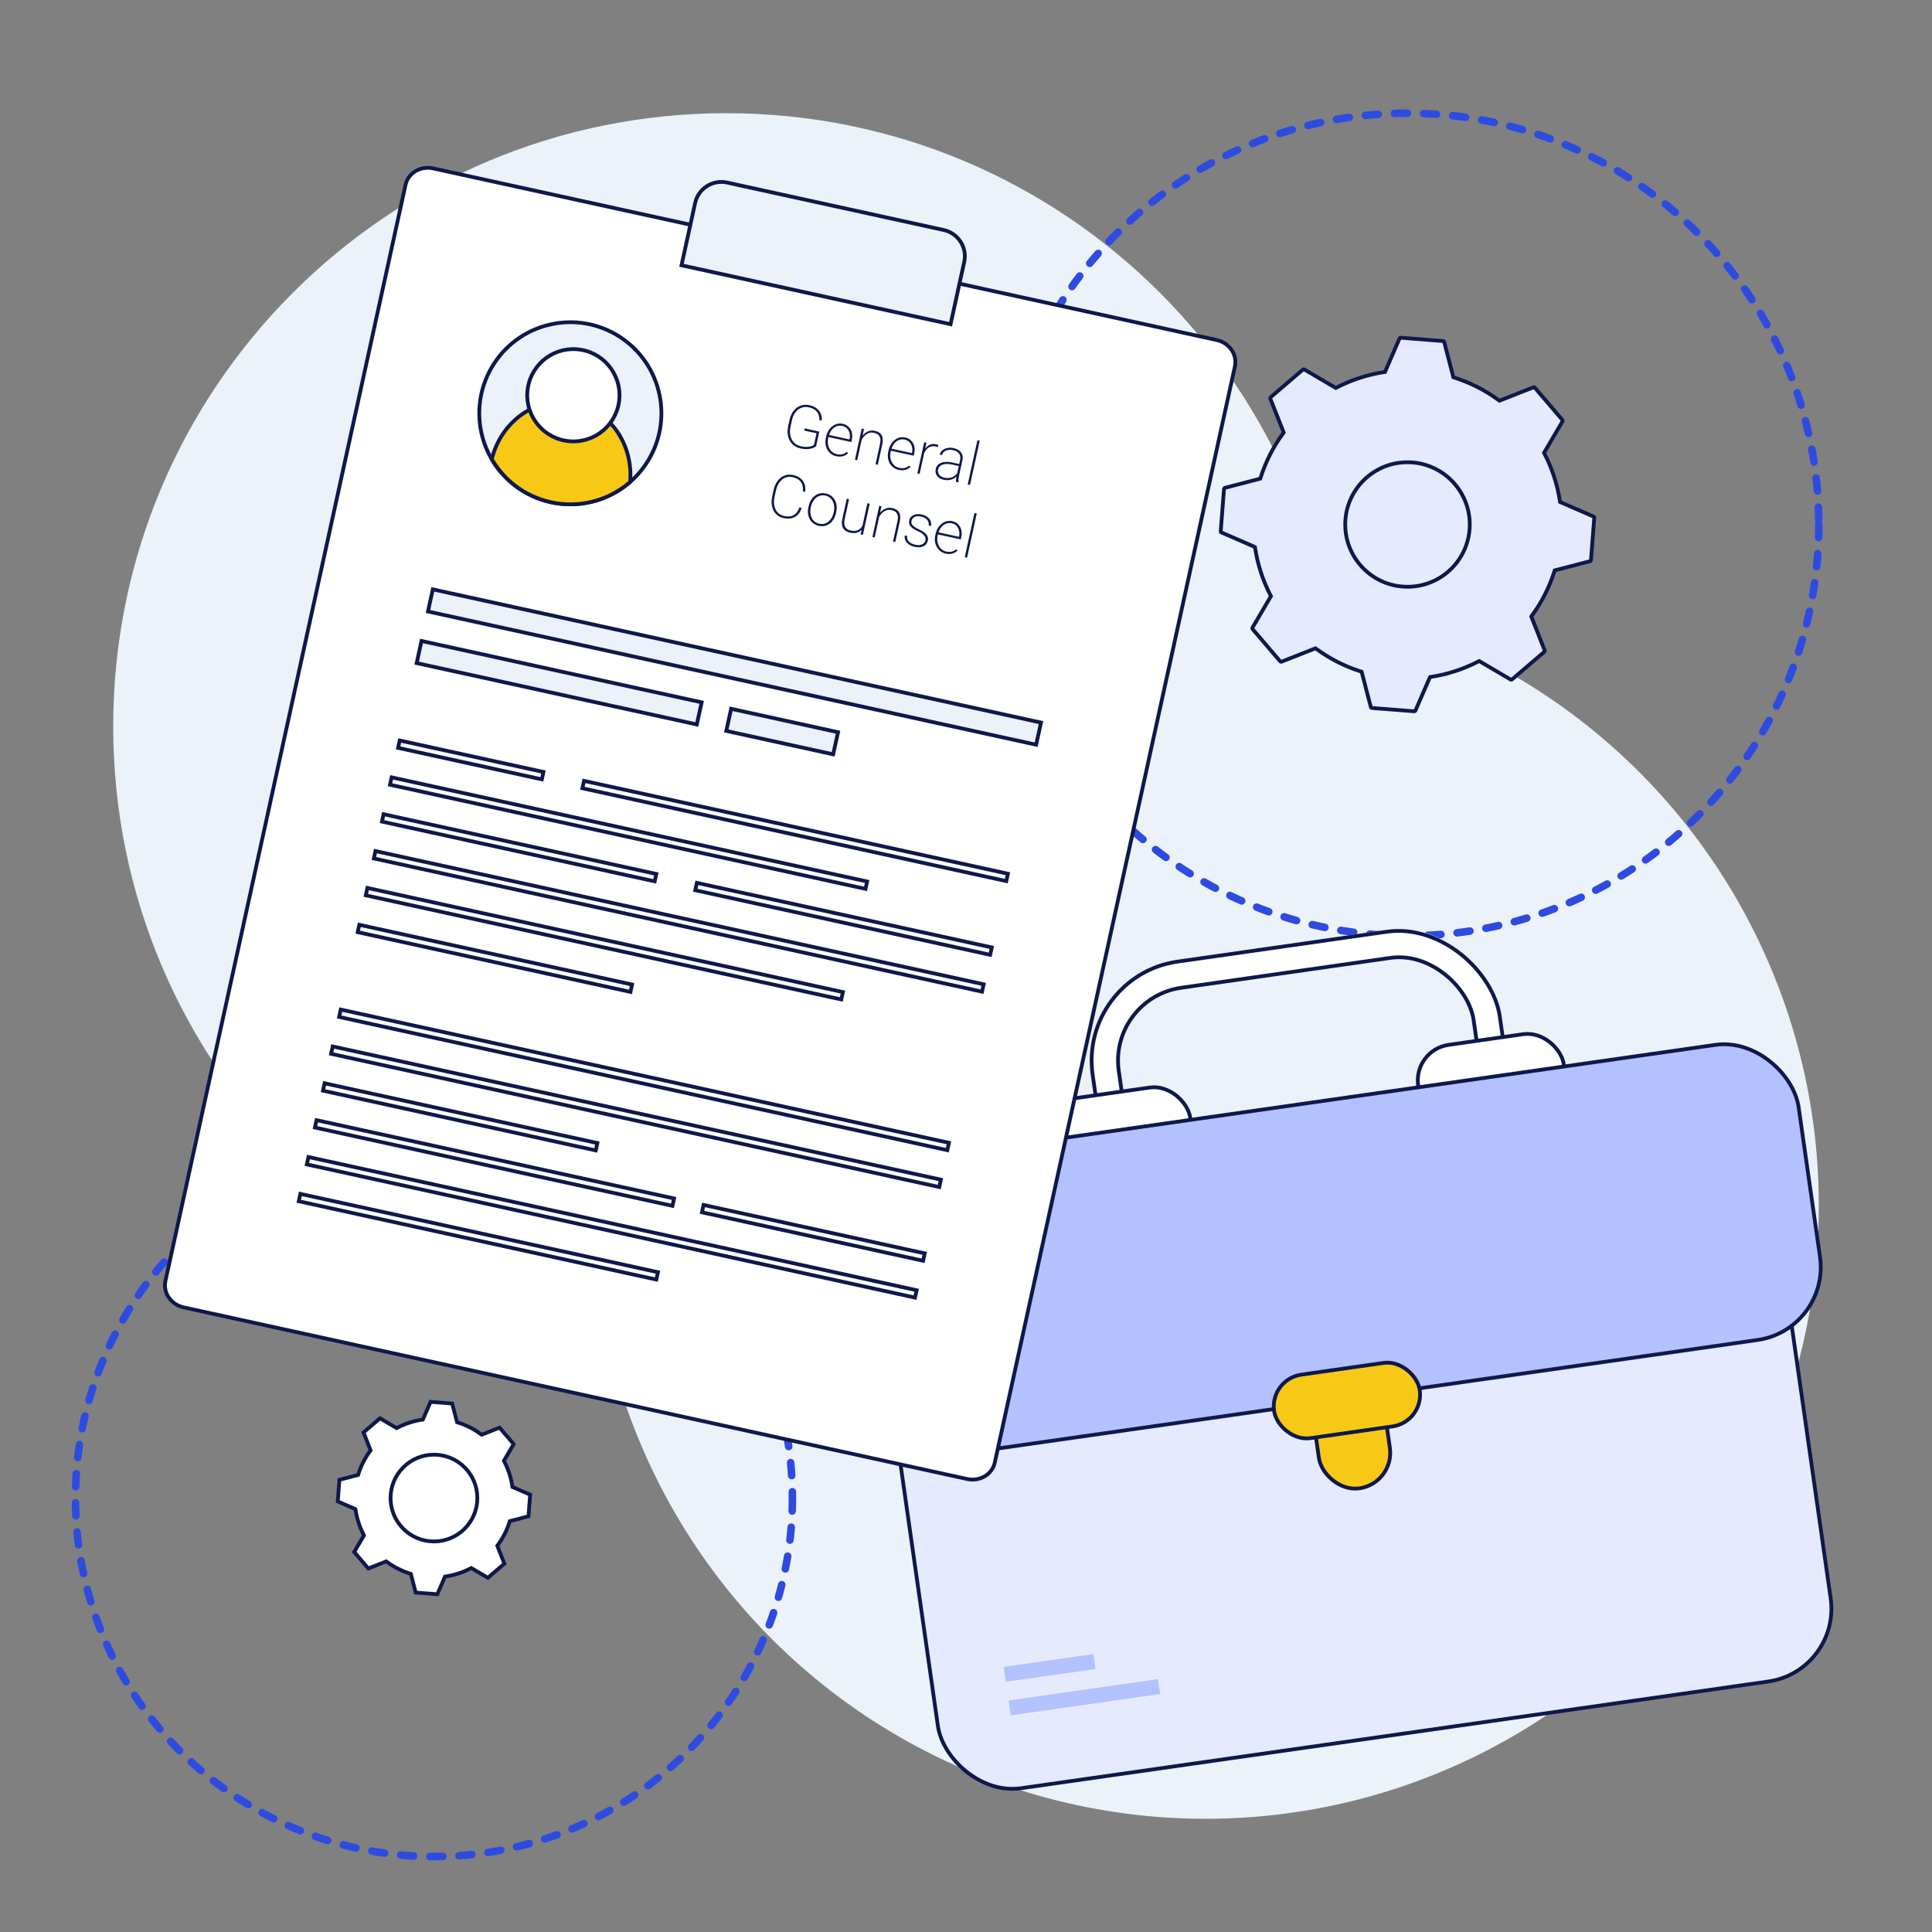
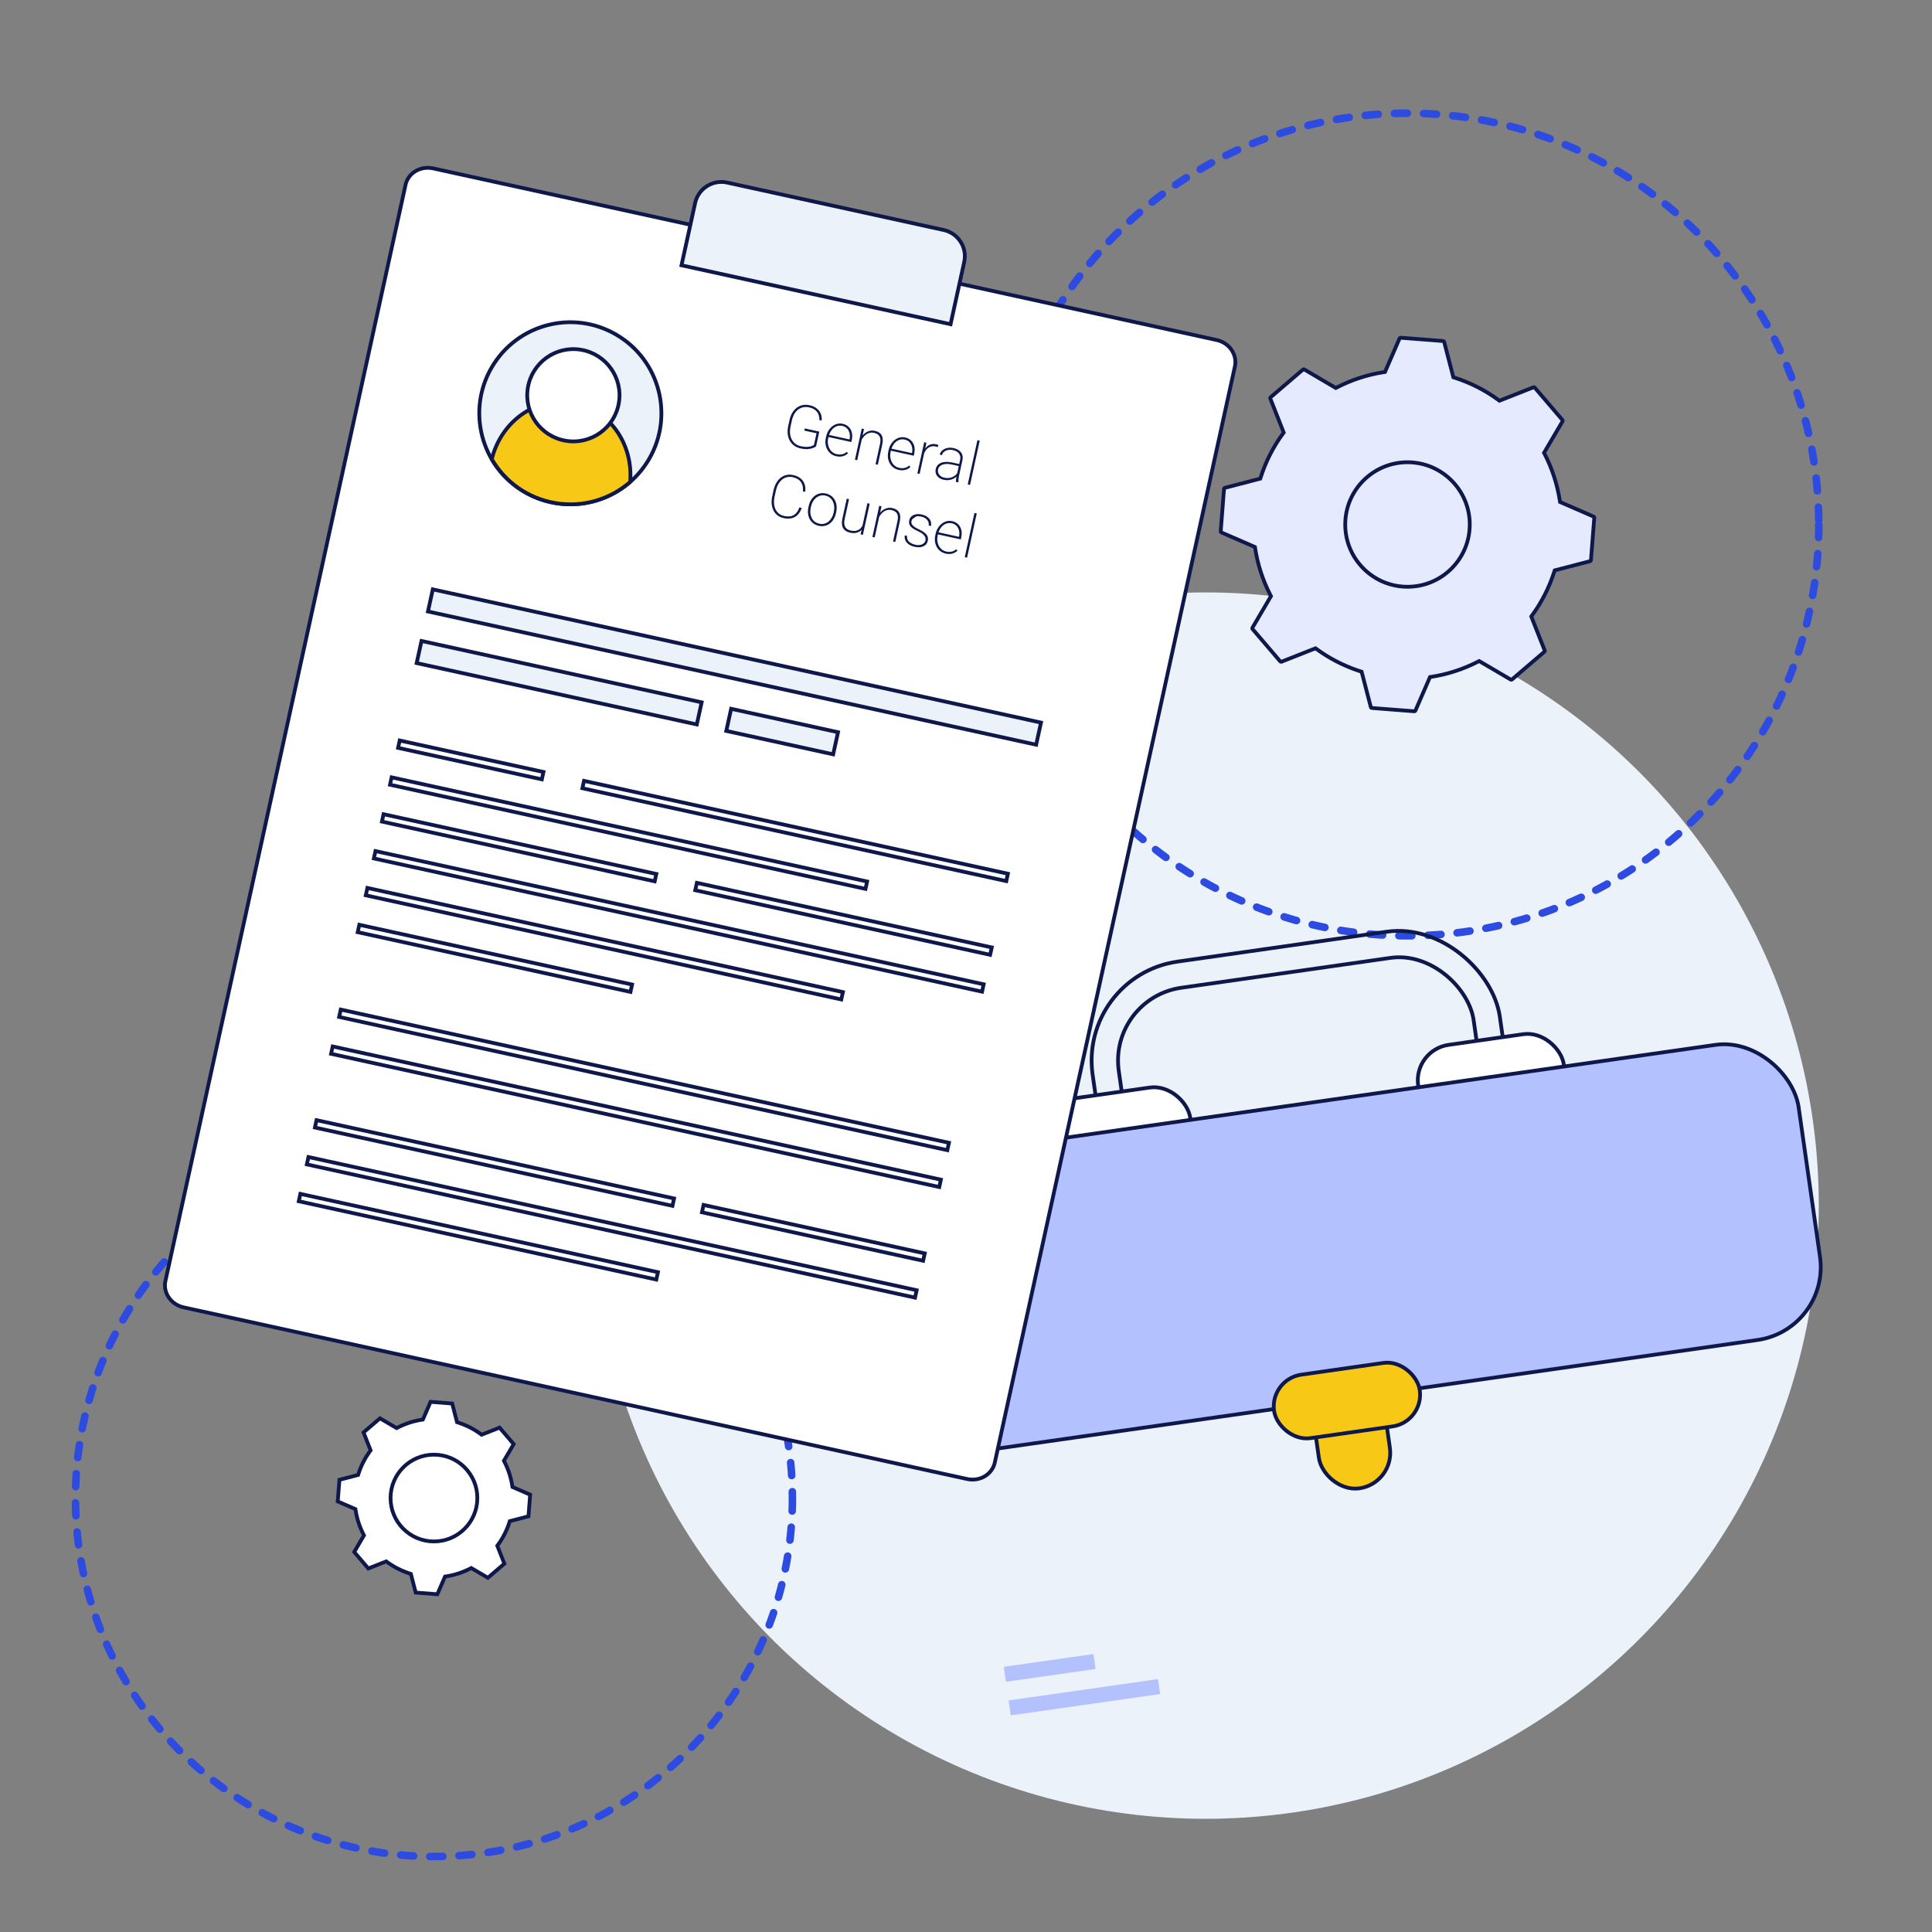
<svg xmlns="http://www.w3.org/2000/svg" width="512" height="512" viewBox="0 0 512 512" fill="none">
  <rect x="0" y="0" width="512" height="512" fill="#808080" stroke="none" />
-   <path d="M355 192.5C355 282.246 282.246 355 192.5 355C102.754 355 30 282.246 30 192.5C30 102.754 102.754 30 192.5 30C282.246 30 355 102.754 355 192.5Z" fill="#ECF2F9" />
  <circle cx="319.5" cy="319.5" r="162.5" fill="#ECF2F9" />
  <path d="M119.836 371.951L121.054 376.635L121.123 376.902L121.386 376.985C123.52 377.663 125.559 378.687 127.417 380.05L127.64 380.213L127.896 380.112L132.395 378.337L136.131 382.706L133.682 386.878L133.542 387.116L133.669 387.361C134.728 389.406 135.423 391.581 135.762 393.793L135.804 394.066L136.057 394.176L140.494 396.104L140.482 396.266L140.483 396.267L140.049 401.836L135.366 403.054L135.1 403.123L135.016 403.387C134.338 405.52 133.314 407.56 131.951 409.418L131.788 409.641L131.889 409.897L133.662 414.395L129.294 418.131L125.123 415.682L124.885 415.542L124.641 415.669C122.596 416.727 120.42 417.421 118.207 417.762L117.935 417.804L117.824 418.057L115.896 422.494L110.164 422.048L108.948 417.365L108.878 417.099L108.615 417.015L108.217 416.884C106.228 416.208 104.326 415.228 102.584 413.95L102.361 413.787L102.104 413.888L97.606 415.661L93.868 411.293L96.318 407.122L96.458 406.885L96.331 406.64C95.273 404.595 94.577 402.419 94.238 400.207L94.196 399.934L93.943 399.824L89.505 397.896L89.951 392.164L94.635 390.947L94.902 390.878L94.985 390.615C95.663 388.481 96.687 386.441 98.05 384.583L98.214 384.361L98.112 384.104L96.338 379.605L100.706 375.868L104.878 378.318L105.116 378.458L105.361 378.331C107.408 377.273 109.582 376.577 111.794 376.238L112.066 376.196L112.177 375.943L114.104 371.505L119.836 371.951Z" fill="white" stroke="#0E184A" />
  <circle cx="115" cy="397" r="11.5" stroke="#0E184A" />
  <path d="M371.181 89.501L382.468 90.379C382.584 90.388 382.682 90.47 382.712 90.584L385.086 99.719L385.155 99.985L385.419 100.069C389.568 101.389 393.537 103.379 397.149 106.03L397.372 106.193L397.629 106.092L406.402 102.632C406.483 102.6 406.575 102.61 406.647 102.654L406.714 102.711L414.071 111.313L414.072 111.314C414.148 111.403 414.159 111.53 414.1 111.632L409.323 119.766L409.183 120.003L409.31 120.248C411.37 124.228 412.721 128.458 413.382 132.762L413.424 133.034L413.677 133.145L422.334 136.905C422.415 136.941 422.472 137.011 422.492 137.094L422.499 137.18L421.62 148.467C421.611 148.584 421.528 148.682 421.414 148.712L412.28 151.086L412.014 151.155L411.93 151.418C410.609 155.567 408.62 159.536 405.969 163.149L405.806 163.372L405.906 163.629L409.365 172.4V172.401C409.398 172.484 409.388 172.575 409.344 172.647L409.288 172.713L400.685 180.073C400.596 180.149 400.469 180.16 400.367 180.101L392.233 175.322L391.996 175.183L391.751 175.31C387.771 177.37 383.541 178.721 379.237 179.382L378.965 179.424L378.854 179.677L375.094 188.334C375.047 188.442 374.936 188.508 374.819 188.499L363.532 187.62C363.415 187.611 363.317 187.528 363.287 187.414L360.914 178.28L360.845 178.013L360.581 177.93L359.806 177.674C355.938 176.358 352.238 174.454 348.851 171.969L348.628 171.805L348.371 171.906L339.597 175.366H339.596C339.488 175.409 339.363 175.379 339.286 175.289L331.927 166.687V166.686L331.882 166.613C331.849 166.535 331.854 166.445 331.899 166.368L336.677 158.234L336.817 157.997L336.69 157.752C334.63 153.772 333.279 149.542 332.618 145.238L332.576 144.966L332.323 144.855L323.666 141.095L323.593 141.048C323.529 140.992 323.494 140.908 323.501 140.82L324.38 129.533C324.389 129.416 324.472 129.318 324.586 129.288L333.721 126.914L333.988 126.845L334.072 126.582C335.392 122.431 337.382 118.464 340.033 114.851L340.196 114.628L340.095 114.371L336.635 105.598V105.596L336.616 105.513C336.613 105.457 336.627 105.401 336.656 105.353L336.712 105.287L345.315 97.927C345.404 97.851 345.531 97.84 345.633 97.899L353.767 102.678L354.004 102.817L354.249 102.69C358.229 100.63 362.459 99.278 366.763 98.618L367.035 98.576L367.146 98.323L370.906 89.666C370.953 89.558 371.064 89.492 371.181 89.501Z" fill="#E5EAFF" stroke="#0E184A" />
  <circle cx="373" cy="139" r="16.5" fill="#E5EAFF" stroke="#0E184A" />
  <path d="M210 397C210 415.789 204.428 434.156 193.99 449.779C183.551 465.402 168.714 477.578 151.355 484.769C133.996 491.959 114.895 493.84 96.466 490.175C78.038 486.509 61.111 477.461 47.825 464.175C34.539 450.889 25.491 433.962 21.825 415.534C18.16 397.105 20.041 378.004 27.232 360.645C34.422 343.286 46.598 328.449 62.221 318.01C77.844 307.572 96.211 302 115 302C140.195 302.003 164.356 312.013 182.172 329.828C199.987 347.644 209.997 371.805 210 397Z" stroke="#2D4BE0" stroke-width="1.999" stroke-linecap="round" stroke-linejoin="round" stroke-dasharray="3.44 4.29" />
  <path d="M482 139C482 160.558 475.607 181.632 463.63 199.557C451.653 217.482 434.63 231.453 414.712 239.703C394.795 247.953 372.879 250.111 351.735 245.906C330.591 241.7 311.169 231.319 295.925 216.075C280.681 200.831 270.3 181.409 266.094 160.265C261.889 139.121 264.047 117.205 272.297 97.287C280.547 77.37 294.518 60.347 312.443 48.37C330.368 36.393 351.442 30 373 30C401.908 30.004 429.63 41.489 450.071 61.929C470.511 82.37 481.996 110.092 482 139Z" stroke="#2D4BE0" stroke-width="1.999" stroke-linecap="round" stroke-linejoin="round" stroke-dasharray="3.44 4.29" />
-   <rect x="289.206" y="261.131" width="103" height="53" rx="23.5" transform="rotate(-8.129 289.206 261.131)" stroke="white" stroke-width="7" />
  <rect x="285.812" y="258.585" width="109" height="59" rx="26.5" transform="rotate(-8.129 285.812 258.585)" stroke="#0E184A" />
  <rect x="293.732" y="264.525" width="95" height="52" rx="19.5" transform="rotate(-8.129 293.732 264.525)" stroke="#0E184A" />
  <rect x="275.488" y="292.385" width="39" height="19" rx="9.5" transform="rotate(-8.129 275.488 292.385)" fill="white" stroke="#0E184A" />
  <rect x="374.483" y="278.244" width="39" height="19" rx="9.5" transform="rotate(-8.129 374.483 278.244)" fill="white" stroke="#0E184A" />
-   <rect x="230.233" y="329.154" width="239" height="149" rx="19.5" transform="rotate(-8.129 230.233 329.154)" fill="#E5EAFF" stroke="#0E184A" />
  <rect x="217.505" y="310.769" width="259" height="79" rx="19.5" transform="rotate(-8.129 217.505 310.769)" fill="#B4C1FF" stroke="#0E184A" />
  <rect x="346.763" y="367.056" width="19" height="29" rx="9.5" transform="rotate(-8.129 346.763 367.056)" fill="#F7C815" stroke="#0E184A" />
  <rect x="336.44" y="365.5" width="39" height="17" rx="8.5" transform="rotate(-8.129 336.44 365.5)" fill="#F7C815" stroke="#0E184A" />
  <rect x="266.011" y="441.726" width="24" height="4" transform="rotate(-8.129 266.011 441.726)" fill="#B4C1FF" />
  <rect x="267.284" y="450.635" width="40" height="4" transform="rotate(-8.129 267.284 450.635)" fill="#B4C1FF" />
  <path d="M114.802 44.627L322.423 90.109C325.813 90.852 327.943 94.012 327.263 97.117L263.627 387.609C262.947 390.714 259.69 392.694 256.3 391.952L48.679 346.469C45.289 345.727 43.158 342.567 43.839 339.462L107.475 48.969C108.134 45.961 111.211 44.009 114.484 44.565L114.802 44.627Z" fill="white" stroke="#0E184A" />
-   <path d="M217.127 114.381L216.274 118.274C216.114 118.42 215.85 118.567 215.482 118.716C215.118 118.865 214.657 118.964 214.097 119.012C213.538 119.055 212.888 118.995 212.145 118.833C211.504 118.692 210.942 118.446 210.459 118.095C209.981 117.745 209.597 117.309 209.306 116.787C209.016 116.26 208.831 115.67 208.75 115.018C208.675 114.361 208.719 113.662 208.882 112.919L209.239 111.286C209.399 110.558 209.642 109.924 209.968 109.382C210.301 108.837 210.7 108.391 211.165 108.045C211.63 107.699 212.145 107.468 212.709 107.351C213.278 107.236 213.878 107.248 214.509 107.386C215.323 107.564 215.976 107.856 216.468 108.263C216.966 108.665 217.32 109.143 217.53 109.695C217.739 110.247 217.813 110.834 217.752 111.455L217.134 111.32C217.16 110.835 217.094 110.368 216.937 109.917C216.786 109.463 216.506 109.063 216.096 108.717C215.688 108.367 215.117 108.111 214.385 107.95C213.83 107.829 213.309 107.824 212.821 107.936C212.333 108.042 211.891 108.249 211.493 108.557C211.1 108.865 210.763 109.26 210.481 109.743C210.205 110.226 209.998 110.78 209.861 111.406L209.5 113.055C209.357 113.706 209.313 114.32 209.368 114.897C209.429 115.47 209.58 115.989 209.819 116.452C210.064 116.916 210.392 117.305 210.803 117.619C211.221 117.929 211.709 118.145 212.269 118.268C212.859 118.397 213.385 118.451 213.849 118.43C214.317 118.41 214.706 118.349 215.017 118.246C215.333 118.139 215.563 118.027 215.706 117.909L216.383 114.818L213.148 114.11L213.273 113.537L217.127 114.381ZM221.623 120.909C221.104 120.795 220.645 120.591 220.246 120.295C219.848 119.995 219.523 119.628 219.272 119.194C219.021 118.755 218.857 118.266 218.778 117.726C218.704 117.188 218.732 116.621 218.862 116.025L218.936 115.689C219.071 115.074 219.285 114.534 219.578 114.071C219.878 113.603 220.228 113.221 220.629 112.925C221.031 112.624 221.462 112.42 221.923 112.313C222.389 112.207 222.861 112.206 223.339 112.311C223.822 112.417 224.24 112.602 224.593 112.866C224.946 113.13 225.227 113.453 225.436 113.834C225.646 114.216 225.776 114.645 225.827 115.12C225.877 115.595 225.844 116.099 225.727 116.633L225.615 117.145L219.319 115.765L219.441 115.208L225.134 116.456L225.156 116.356C225.265 115.836 225.263 115.332 225.151 114.844C225.045 114.357 224.83 113.936 224.508 113.583C224.186 113.225 223.756 112.986 223.217 112.868C222.784 112.774 222.37 112.779 221.974 112.884C221.583 112.99 221.224 113.178 220.898 113.448C220.574 113.713 220.295 114.049 220.062 114.457C219.83 114.859 219.658 115.314 219.546 115.823L219.473 116.159C219.366 116.647 219.342 117.122 219.401 117.583C219.46 118.044 219.591 118.467 219.794 118.853C219.999 119.233 220.267 119.556 220.598 119.821C220.929 120.085 221.316 120.266 221.759 120.363C222.237 120.468 222.693 120.479 223.127 120.399C223.56 120.318 223.986 120.102 224.404 119.751L224.736 120.135C224.495 120.36 224.222 120.548 223.917 120.7C223.611 120.851 223.267 120.949 222.884 120.993C222.507 121.038 222.086 121.01 221.623 120.909ZM228.589 115.469L227.167 121.963L226.564 121.831L228.373 113.574L228.968 113.704L228.589 115.469ZM228.095 117.176L227.875 116.76C228.016 116.332 228.215 115.939 228.469 115.579C228.729 115.22 229.033 114.918 229.379 114.674C229.731 114.431 230.115 114.262 230.53 114.167C230.951 114.072 231.39 114.075 231.848 114.175C232.26 114.266 232.616 114.405 232.916 114.593C233.217 114.776 233.453 115.015 233.623 115.308C233.799 115.602 233.903 115.956 233.935 116.368C233.968 116.775 233.925 117.254 233.804 117.803L232.631 123.16L232.028 123.028L233.202 117.671C233.344 117.02 233.366 116.497 233.265 116.101C233.167 115.701 232.973 115.392 232.685 115.174C232.402 114.958 232.049 114.803 231.627 114.711C231.138 114.604 230.692 114.621 230.288 114.761C229.89 114.898 229.54 115.107 229.239 115.387C228.939 115.663 228.689 115.963 228.49 116.287C228.296 116.612 228.165 116.909 228.095 117.176ZM238.168 124.533C237.65 124.42 237.19 124.215 236.791 123.92C236.393 123.619 236.068 123.252 235.817 122.819C235.566 122.38 235.402 121.891 235.323 121.351C235.249 120.812 235.277 120.245 235.407 119.65L235.481 119.314C235.616 118.698 235.83 118.159 236.123 117.695C236.423 117.228 236.773 116.846 237.174 116.55C237.576 116.249 238.007 116.044 238.468 115.937C238.934 115.832 239.406 115.831 239.884 115.936C240.367 116.042 240.785 116.226 241.138 116.49C241.491 116.754 241.772 117.077 241.982 117.459C242.191 117.841 242.321 118.269 242.372 118.744C242.422 119.219 242.389 119.724 242.272 120.258L242.16 120.769L235.864 119.39L235.986 118.833L241.679 120.08L241.701 119.981C241.81 119.461 241.808 118.957 241.697 118.468C241.59 117.981 241.375 117.561 241.053 117.208C240.732 116.849 240.301 116.611 239.762 116.493C239.329 116.398 238.915 116.403 238.519 116.508C238.128 116.615 237.769 116.803 237.444 117.073C237.119 117.337 236.84 117.674 236.607 118.081C236.375 118.483 236.203 118.939 236.091 119.448L236.018 119.783C235.911 120.272 235.887 120.747 235.946 121.207C236.005 121.668 236.136 122.091 236.34 122.477C236.544 122.858 236.812 123.181 237.143 123.445C237.475 123.71 237.861 123.89 238.304 123.987C238.782 124.092 239.238 124.104 239.672 124.023C240.105 123.942 240.531 123.726 240.949 123.375L241.281 123.76C241.04 123.984 240.767 124.172 240.462 124.324C240.157 124.476 239.813 124.574 239.43 124.618C239.052 124.663 238.631 124.635 238.168 124.533ZM245.213 118.735L243.712 125.588L243.109 125.456L244.918 117.198L245.513 117.329L245.213 118.735ZM248.678 117.958L248.52 118.499C248.432 118.464 248.343 118.431 248.253 118.401C248.164 118.371 248.068 118.344 247.967 118.322C247.529 118.226 247.126 118.229 246.758 118.329C246.394 118.431 246.067 118.607 245.778 118.858C245.493 119.111 245.252 119.423 245.053 119.795C244.854 120.168 244.702 120.58 244.598 121.031L244.287 121.027C244.411 120.462 244.584 119.954 244.805 119.501C245.032 119.05 245.307 118.673 245.629 118.37C245.951 118.067 246.319 117.86 246.733 117.748C247.148 117.631 247.607 117.628 248.111 117.738C248.233 117.765 248.343 117.799 248.44 117.842C248.538 117.88 248.618 117.918 248.678 117.958ZM253.508 126.142L254.442 121.876C254.537 121.444 254.527 121.052 254.412 120.702C254.296 120.351 254.081 120.056 253.766 119.816C253.451 119.572 253.04 119.394 252.531 119.282C252.058 119.178 251.615 119.169 251.201 119.255C250.794 119.336 250.453 119.496 250.177 119.734C249.901 119.972 249.724 120.267 249.647 120.618L249.038 120.476C249.107 120.161 249.248 119.874 249.459 119.617C249.675 119.36 249.945 119.15 250.269 118.986C250.599 118.819 250.966 118.71 251.372 118.66C251.782 118.612 252.214 118.637 252.667 118.736C253.247 118.863 253.736 119.074 254.135 119.37C254.541 119.661 254.825 120.03 254.989 120.476C255.152 120.923 255.17 121.438 255.042 122.023L254.149 126.099C254.084 126.394 254.039 126.696 254.014 127.005C253.989 127.314 253.992 127.568 254.024 127.767L254.007 127.843L253.343 127.698C253.329 127.492 253.338 127.246 253.369 126.959C253.404 126.674 253.451 126.402 253.508 126.142ZM254.4 123.019L254.3 123.548L252.285 123.107C251.776 122.996 251.31 122.944 250.887 122.953C250.464 122.961 250.093 123.024 249.774 123.141C249.455 123.258 249.196 123.422 248.995 123.634C248.793 123.846 248.66 124.104 248.593 124.41C248.524 124.725 248.544 125.033 248.654 125.335C248.764 125.636 248.954 125.899 249.225 126.124C249.497 126.343 249.834 126.497 250.236 126.585C250.785 126.705 251.291 126.718 251.755 126.622C252.225 126.522 252.64 126.341 253.002 126.079C253.364 125.812 253.659 125.477 253.886 125.073L254.056 125.574C253.91 125.825 253.716 126.068 253.473 126.302C253.229 126.537 252.937 126.737 252.597 126.902C252.258 127.063 251.877 127.171 251.454 127.228C251.032 127.279 250.572 127.251 250.074 127.141C249.55 127.027 249.113 126.83 248.763 126.55C248.42 126.267 248.179 125.932 248.04 125.544C247.902 125.151 247.882 124.734 247.979 124.291C248.062 123.91 248.225 123.58 248.467 123.302C248.709 123.025 249.018 122.81 249.392 122.657C249.773 122.501 250.211 122.415 250.704 122.401C251.204 122.382 251.749 122.438 252.339 122.567L254.4 123.019ZM259.635 116.791L257.067 128.513L256.457 128.38L259.024 116.658L259.635 116.791ZM211.839 134.465L212.458 134.601C212.211 135.362 211.858 135.973 211.401 136.433C210.944 136.887 210.398 137.189 209.763 137.337C209.134 137.482 208.433 137.47 207.659 137.301C207.044 137.166 206.51 136.926 206.057 136.582C205.611 136.233 205.255 135.803 204.988 135.292C204.728 134.776 204.568 134.195 204.507 133.547C204.446 132.899 204.496 132.209 204.657 131.476L204.998 129.919C205.159 129.182 205.402 128.534 205.727 127.976C206.053 127.413 206.442 126.954 206.892 126.599C207.35 126.241 207.856 126 208.411 125.876C208.972 125.749 209.565 125.753 210.191 125.89C210.949 126.056 211.583 126.337 212.094 126.731C212.605 127.126 212.972 127.627 213.196 128.236C213.421 128.84 213.486 129.54 213.392 130.335L212.774 130.199C212.839 129.536 212.783 128.954 212.605 128.451C212.434 127.944 212.137 127.522 211.715 127.184C211.293 126.846 210.744 126.603 210.067 126.455C209.533 126.338 209.029 126.337 208.556 126.452C208.084 126.562 207.653 126.777 207.263 127.097C206.875 127.411 206.538 127.817 206.253 128.315C205.974 128.808 205.763 129.383 205.619 130.039L205.275 131.612C205.133 132.258 205.085 132.868 205.129 133.443C205.175 134.013 205.306 134.524 205.521 134.977C205.738 135.424 206.036 135.801 206.417 136.109C206.799 136.411 207.254 136.62 207.783 136.736C208.46 136.884 209.061 136.904 209.586 136.795C210.112 136.681 210.561 136.43 210.934 136.042C211.312 135.656 211.614 135.13 211.839 134.465ZM214.243 134.408L214.307 134.118C214.44 133.513 214.647 132.977 214.931 132.511C215.219 132.047 215.564 131.666 215.965 131.37C216.366 131.069 216.811 130.865 217.298 130.758C217.791 130.653 218.309 130.66 218.853 130.779C219.398 130.898 219.871 131.109 220.275 131.41C220.678 131.712 220.999 132.084 221.238 132.525C221.483 132.963 221.637 133.453 221.7 133.994C221.763 134.536 221.728 135.109 221.595 135.715L221.531 136.005C221.399 136.61 221.191 137.146 220.908 137.611C220.624 138.077 220.282 138.461 219.88 138.762C219.479 139.058 219.032 139.259 218.54 139.364C218.053 139.471 217.537 139.464 216.993 139.345C216.443 139.225 215.967 139.014 215.564 138.712C215.166 138.412 214.844 138.043 214.599 137.605C214.36 137.163 214.206 136.671 214.138 136.129C214.076 135.587 214.111 135.013 214.243 134.408ZM214.917 134.252L214.854 134.542C214.749 135.02 214.716 135.49 214.753 135.951C214.797 136.409 214.912 136.834 215.098 137.226C215.285 137.614 215.545 137.946 215.879 138.221C216.215 138.492 216.626 138.681 217.115 138.788C217.593 138.893 218.041 138.892 218.459 138.787C218.878 138.676 219.25 138.483 219.577 138.208C219.91 137.929 220.19 137.59 220.416 137.192C220.648 136.789 220.816 136.349 220.921 135.871L220.984 135.581C221.087 135.113 221.116 134.65 221.073 134.193C221.034 133.736 220.922 133.312 220.736 132.919C220.55 132.526 220.29 132.192 219.956 131.916C219.623 131.636 219.215 131.442 218.731 131.336C218.248 131.23 217.796 131.235 217.376 131.351C216.963 131.463 216.587 131.658 216.248 131.936C215.915 132.215 215.636 132.554 215.41 132.952C215.184 133.35 215.02 133.784 214.917 134.252ZM228.479 139.702L229.87 133.353L230.481 133.486L228.672 141.744L228.069 141.612L228.479 139.702ZM228.894 138.321L229.294 138.393C229.184 138.897 229.019 139.346 228.799 139.74C228.584 140.136 228.31 140.462 227.977 140.72C227.649 140.973 227.26 141.141 226.81 141.224C226.36 141.307 225.848 141.285 225.273 141.159C224.871 141.071 224.514 140.934 224.203 140.749C223.898 140.559 223.651 140.313 223.461 140.01C223.277 139.709 223.162 139.342 223.118 138.911C223.079 138.482 223.122 137.982 223.247 137.412L224.398 132.154L225.001 132.286L223.846 137.559C223.741 138.038 223.706 138.454 223.741 138.808C223.78 139.163 223.875 139.461 224.025 139.702C224.174 139.943 224.369 140.137 224.609 140.286C224.849 140.429 225.122 140.534 225.427 140.601C226.139 140.757 226.732 140.743 227.204 140.558C227.681 140.375 228.055 140.081 228.325 139.676C228.595 139.271 228.785 138.82 228.894 138.321ZM233.224 135.935L231.801 142.429L231.198 142.297L233.007 134.04L233.602 134.17L233.224 135.935ZM232.73 137.642L232.509 137.226C232.65 136.798 232.849 136.404 233.104 136.044C233.363 135.685 233.667 135.384 234.013 135.14C234.365 134.897 234.749 134.728 235.164 134.632C235.585 134.538 236.024 134.541 236.482 134.641C236.894 134.731 237.25 134.871 237.55 135.059C237.851 135.242 238.087 135.48 238.257 135.774C238.433 136.068 238.537 136.421 238.569 136.834C238.602 137.241 238.559 137.719 238.439 138.269L237.265 143.626L236.662 143.494L237.836 138.137C237.978 137.485 238 136.962 237.9 136.567C237.801 136.167 237.607 135.858 237.319 135.64C237.036 135.423 236.683 135.269 236.261 135.176C235.772 135.069 235.326 135.086 234.922 135.227C234.524 135.364 234.175 135.572 233.873 135.853C233.573 136.128 233.323 136.428 233.124 136.753C232.93 137.078 232.799 137.375 232.73 137.642ZM245.262 143.227C245.316 142.982 245.303 142.726 245.223 142.458C245.148 142.191 244.96 141.915 244.66 141.631C244.365 141.348 243.907 141.064 243.287 140.779C242.847 140.575 242.462 140.374 242.132 140.174C241.808 139.975 241.545 139.762 241.344 139.537C241.144 139.307 241.009 139.056 240.941 138.785C240.877 138.515 240.883 138.21 240.958 137.869C241.022 137.574 241.147 137.31 241.331 137.079C241.515 136.847 241.75 136.661 242.036 136.522C242.329 136.378 242.661 136.288 243.031 136.252C243.402 136.216 243.806 136.245 244.243 136.341C244.869 136.478 245.38 136.7 245.777 137.005C246.181 137.307 246.462 137.664 246.622 138.078C246.783 138.487 246.812 138.927 246.708 139.401L246.098 139.267C246.168 138.946 246.142 138.626 246.02 138.306C245.898 137.986 245.678 137.701 245.36 137.45C245.048 137.195 244.635 137.011 244.121 136.898C243.602 136.785 243.163 136.771 242.803 136.857C242.442 136.944 242.159 137.092 241.953 137.303C241.753 137.51 241.626 137.738 241.571 137.987C241.528 138.186 241.515 138.378 241.533 138.563C241.558 138.744 241.638 138.924 241.775 139.104C241.911 139.283 242.123 139.473 242.409 139.674C242.697 139.871 243.08 140.08 243.56 140.302C244.189 140.595 244.688 140.893 245.059 141.199C245.43 141.499 245.682 141.823 245.813 142.172C245.946 142.515 245.964 142.906 245.869 143.343C245.797 143.669 245.663 143.954 245.465 144.199C245.269 144.438 245.019 144.629 244.716 144.77C244.418 144.913 244.075 144.998 243.685 145.024C243.295 145.051 242.876 145.015 242.429 144.917C241.752 144.769 241.2 144.536 240.774 144.219C240.354 143.898 240.061 143.532 239.895 143.122C239.734 142.714 239.698 142.304 239.788 141.892L240.399 142.025C240.335 142.486 240.405 142.874 240.607 143.191C240.815 143.508 241.096 143.761 241.449 143.951C241.807 144.141 242.174 144.278 242.551 144.36C243.065 144.473 243.512 144.488 243.892 144.406C244.279 144.32 244.589 144.172 244.821 143.962C245.055 143.746 245.202 143.501 245.262 143.227ZM250.633 146.714C250.114 146.601 249.655 146.396 249.255 146.101C248.857 145.8 248.533 145.433 248.281 145C248.031 144.561 247.866 144.072 247.787 143.532C247.713 142.993 247.741 142.426 247.871 141.831L247.945 141.495C248.08 140.879 248.294 140.34 248.588 139.876C248.887 139.409 249.237 139.027 249.638 138.731C250.04 138.43 250.471 138.225 250.932 138.118C251.398 138.013 251.87 138.012 252.348 138.117C252.831 138.223 253.249 138.407 253.602 138.671C253.955 138.935 254.236 139.258 254.446 139.64C254.655 140.022 254.785 140.45 254.836 140.925C254.887 141.4 254.853 141.905 254.736 142.439L254.624 142.95L248.328 141.571L248.45 141.014L254.143 142.261L254.165 142.162C254.274 141.642 254.272 141.137 254.161 140.649C254.054 140.162 253.84 139.742 253.517 139.388C253.196 139.03 252.765 138.792 252.226 138.674C251.794 138.579 251.379 138.584 250.983 138.689C250.592 138.796 250.233 138.984 249.908 139.254C249.583 139.518 249.304 139.855 249.071 140.262C248.839 140.664 248.667 141.12 248.556 141.629L248.482 141.964C248.375 142.453 248.351 142.927 248.41 143.388C248.469 143.849 248.6 144.272 248.804 144.658C249.008 145.039 249.276 145.362 249.607 145.626C249.939 145.891 250.326 146.071 250.768 146.168C251.246 146.273 251.702 146.285 252.136 146.204C252.57 146.123 252.995 145.907 253.414 145.556L253.745 145.941C253.504 146.165 253.231 146.353 252.926 146.505C252.621 146.657 252.277 146.755 251.894 146.799C251.516 146.844 251.096 146.816 250.633 146.714ZM258.851 136.07L256.283 147.792L255.672 147.658L258.24 135.936L258.851 136.07Z" fill="#0E184A" />
+   <path d="M217.127 114.381L216.274 118.274C216.114 118.42 215.85 118.567 215.482 118.716C215.118 118.865 214.657 118.964 214.097 119.012C213.538 119.055 212.888 118.995 212.145 118.833C211.504 118.692 210.942 118.446 210.459 118.095C209.981 117.745 209.597 117.309 209.306 116.787C209.016 116.26 208.831 115.67 208.75 115.018C208.675 114.361 208.719 113.662 208.882 112.919L209.239 111.286C209.399 110.558 209.642 109.924 209.968 109.382C210.301 108.837 210.7 108.391 211.165 108.045C211.63 107.699 212.145 107.468 212.709 107.351C213.278 107.236 213.878 107.248 214.509 107.386C215.323 107.564 215.976 107.856 216.468 108.263C216.966 108.665 217.32 109.143 217.53 109.695C217.739 110.247 217.813 110.834 217.752 111.455L217.134 111.32C217.16 110.835 217.094 110.368 216.937 109.917C216.786 109.463 216.506 109.063 216.096 108.717C215.688 108.367 215.117 108.111 214.385 107.95C213.83 107.829 213.309 107.824 212.821 107.936C212.333 108.042 211.891 108.249 211.493 108.557C211.1 108.865 210.763 109.26 210.481 109.743C210.205 110.226 209.998 110.78 209.861 111.406L209.5 113.055C209.357 113.706 209.313 114.32 209.368 114.897C209.429 115.47 209.58 115.989 209.819 116.452C210.064 116.916 210.392 117.305 210.803 117.619C211.221 117.929 211.709 118.145 212.269 118.268C212.859 118.397 213.385 118.451 213.849 118.43C214.317 118.41 214.706 118.349 215.017 118.246C215.333 118.139 215.563 118.027 215.706 117.909L216.383 114.818L213.148 114.11L213.273 113.537L217.127 114.381ZM221.623 120.909C221.104 120.795 220.645 120.591 220.246 120.295C219.848 119.995 219.523 119.628 219.272 119.194C219.021 118.755 218.857 118.266 218.778 117.726C218.704 117.188 218.732 116.621 218.862 116.025L218.936 115.689C219.071 115.074 219.285 114.534 219.578 114.071C219.878 113.603 220.228 113.221 220.629 112.925C221.031 112.624 221.462 112.42 221.923 112.313C222.389 112.207 222.861 112.206 223.339 112.311C223.822 112.417 224.24 112.602 224.593 112.866C224.946 113.13 225.227 113.453 225.436 113.834C225.646 114.216 225.776 114.645 225.827 115.12C225.877 115.595 225.844 116.099 225.727 116.633L225.615 117.145L219.319 115.765L219.441 115.208L225.134 116.456L225.156 116.356C225.265 115.836 225.263 115.332 225.151 114.844C225.045 114.357 224.83 113.936 224.508 113.583C224.186 113.225 223.756 112.986 223.217 112.868C222.784 112.774 222.37 112.779 221.974 112.884C221.583 112.99 221.224 113.178 220.898 113.448C220.574 113.713 220.295 114.049 220.062 114.457C219.83 114.859 219.658 115.314 219.546 115.823L219.473 116.159C219.366 116.647 219.342 117.122 219.401 117.583C219.46 118.044 219.591 118.467 219.794 118.853C219.999 119.233 220.267 119.556 220.598 119.821C220.929 120.085 221.316 120.266 221.759 120.363C222.237 120.468 222.693 120.479 223.127 120.399C223.56 120.318 223.986 120.102 224.404 119.751L224.736 120.135C224.495 120.36 224.222 120.548 223.917 120.7C223.611 120.851 223.267 120.949 222.884 120.993C222.507 121.038 222.086 121.01 221.623 120.909ZM228.589 115.469L227.167 121.963L226.564 121.831L228.373 113.574L228.968 113.704L228.589 115.469ZM228.095 117.176L227.875 116.76C228.016 116.332 228.215 115.939 228.469 115.579C228.729 115.22 229.033 114.918 229.379 114.674C229.731 114.431 230.115 114.262 230.53 114.167C230.951 114.072 231.39 114.075 231.848 114.175C232.26 114.266 232.616 114.405 232.916 114.593C233.217 114.776 233.453 115.015 233.623 115.308C233.799 115.602 233.903 115.956 233.935 116.368C233.968 116.775 233.925 117.254 233.804 117.803L232.631 123.16L232.028 123.028L233.202 117.671C233.344 117.02 233.366 116.497 233.265 116.101C233.167 115.701 232.973 115.392 232.685 115.174C232.402 114.958 232.049 114.803 231.627 114.711C231.138 114.604 230.692 114.621 230.288 114.761C229.89 114.898 229.54 115.107 229.239 115.387C228.939 115.663 228.689 115.963 228.49 116.287C228.296 116.612 228.165 116.909 228.095 117.176ZM238.168 124.533C237.65 124.42 237.19 124.215 236.791 123.92C236.393 123.619 236.068 123.252 235.817 122.819C235.566 122.38 235.402 121.891 235.323 121.351C235.249 120.812 235.277 120.245 235.407 119.65L235.481 119.314C235.616 118.698 235.83 118.159 236.123 117.695C236.423 117.228 236.773 116.846 237.174 116.55C237.576 116.249 238.007 116.044 238.468 115.937C238.934 115.832 239.406 115.831 239.884 115.936C240.367 116.042 240.785 116.226 241.138 116.49C241.491 116.754 241.772 117.077 241.982 117.459C242.191 117.841 242.321 118.269 242.372 118.744C242.422 119.219 242.389 119.724 242.272 120.258L242.16 120.769L235.864 119.39L235.986 118.833L241.679 120.08L241.701 119.981C241.81 119.461 241.808 118.957 241.697 118.468C241.59 117.981 241.375 117.561 241.053 117.208C240.732 116.849 240.301 116.611 239.762 116.493C239.329 116.398 238.915 116.403 238.519 116.508C238.128 116.615 237.769 116.803 237.444 117.073C237.119 117.337 236.84 117.674 236.607 118.081C236.375 118.483 236.203 118.939 236.091 119.448L236.018 119.783C235.911 120.272 235.887 120.747 235.946 121.207C236.005 121.668 236.136 122.091 236.34 122.477C236.544 122.858 236.812 123.181 237.143 123.445C237.475 123.71 237.861 123.89 238.304 123.987C238.782 124.092 239.238 124.104 239.672 124.023C240.105 123.942 240.531 123.726 240.949 123.375L241.281 123.76C241.04 123.984 240.767 124.172 240.462 124.324C240.157 124.476 239.813 124.574 239.43 124.618C239.052 124.663 238.631 124.635 238.168 124.533ZM245.213 118.735L243.712 125.588L243.109 125.456L244.918 117.198L245.513 117.329L245.213 118.735ZM248.678 117.958L248.52 118.499C248.432 118.464 248.343 118.431 248.253 118.401C248.164 118.371 248.068 118.344 247.967 118.322C247.529 118.226 247.126 118.229 246.758 118.329C246.394 118.431 246.067 118.607 245.778 118.858C245.493 119.111 245.252 119.423 245.053 119.795C244.854 120.168 244.702 120.58 244.598 121.031L244.287 121.027C244.411 120.462 244.584 119.954 244.805 119.501C245.032 119.05 245.307 118.673 245.629 118.37C245.951 118.067 246.319 117.86 246.733 117.748C247.148 117.631 247.607 117.628 248.111 117.738C248.233 117.765 248.343 117.799 248.44 117.842C248.538 117.88 248.618 117.918 248.678 117.958ZM253.508 126.142L254.442 121.876C254.537 121.444 254.527 121.052 254.412 120.702C254.296 120.351 254.081 120.056 253.766 119.816C253.451 119.572 253.04 119.394 252.531 119.282C252.058 119.178 251.615 119.169 251.201 119.255C250.794 119.336 250.453 119.496 250.177 119.734C249.901 119.972 249.724 120.267 249.647 120.618L249.038 120.476C249.107 120.161 249.248 119.874 249.459 119.617C249.675 119.36 249.945 119.15 250.269 118.986C250.599 118.819 250.966 118.71 251.372 118.66C251.782 118.612 252.214 118.637 252.667 118.736C253.247 118.863 253.736 119.074 254.135 119.37C254.541 119.661 254.825 120.03 254.989 120.476C255.152 120.923 255.17 121.438 255.042 122.023L254.149 126.099C254.084 126.394 254.039 126.696 254.014 127.005C253.989 127.314 253.992 127.568 254.024 127.767L254.007 127.843L253.343 127.698C253.329 127.492 253.338 127.246 253.369 126.959C253.404 126.674 253.451 126.402 253.508 126.142ZM254.4 123.019L254.3 123.548L252.285 123.107C251.776 122.996 251.31 122.944 250.887 122.953C250.464 122.961 250.093 123.024 249.774 123.141C249.455 123.258 249.196 123.422 248.995 123.634C248.793 123.846 248.66 124.104 248.593 124.41C248.524 124.725 248.544 125.033 248.654 125.335C248.764 125.636 248.954 125.899 249.225 126.124C249.497 126.343 249.834 126.497 250.236 126.585C250.785 126.705 251.291 126.718 251.755 126.622C252.225 126.522 252.64 126.341 253.002 126.079C253.364 125.812 253.659 125.477 253.886 125.073L254.056 125.574C253.91 125.825 253.716 126.068 253.473 126.302C253.229 126.537 252.937 126.737 252.597 126.902C252.258 127.063 251.877 127.171 251.454 127.228C251.032 127.279 250.572 127.251 250.074 127.141C249.55 127.027 249.113 126.83 248.763 126.55C248.42 126.267 248.179 125.932 248.04 125.544C247.902 125.151 247.882 124.734 247.979 124.291C248.062 123.91 248.225 123.58 248.467 123.302C248.709 123.025 249.018 122.81 249.392 122.657C249.773 122.501 250.211 122.415 250.704 122.401C251.204 122.382 251.749 122.438 252.339 122.567L254.4 123.019ZM259.635 116.791L257.067 128.513L256.457 128.38L259.024 116.658L259.635 116.791ZM211.839 134.465L212.458 134.601C212.211 135.362 211.858 135.973 211.401 136.433C210.944 136.887 210.398 137.189 209.763 137.337C209.134 137.482 208.433 137.47 207.659 137.301C207.044 137.166 206.51 136.926 206.057 136.582C205.611 136.233 205.255 135.803 204.988 135.292C204.728 134.776 204.568 134.195 204.507 133.547C204.446 132.899 204.496 132.209 204.657 131.476L204.998 129.919C205.159 129.182 205.402 128.534 205.727 127.976C206.053 127.413 206.442 126.954 206.892 126.599C207.35 126.241 207.856 126 208.411 125.876C208.972 125.749 209.565 125.753 210.191 125.89C210.949 126.056 211.583 126.337 212.094 126.731C212.605 127.126 212.972 127.627 213.196 128.236C213.421 128.84 213.486 129.54 213.392 130.335L212.774 130.199C212.839 129.536 212.783 128.954 212.605 128.451C212.434 127.944 212.137 127.522 211.715 127.184C211.293 126.846 210.744 126.603 210.067 126.455C209.533 126.338 209.029 126.337 208.556 126.452C208.084 126.562 207.653 126.777 207.263 127.097C206.875 127.411 206.538 127.817 206.253 128.315C205.974 128.808 205.763 129.383 205.619 130.039L205.275 131.612C205.133 132.258 205.085 132.868 205.129 133.443C205.175 134.013 205.306 134.524 205.521 134.977C205.738 135.424 206.036 135.801 206.417 136.109C206.799 136.411 207.254 136.62 207.783 136.736C208.46 136.884 209.061 136.904 209.586 136.795C210.112 136.681 210.561 136.43 210.934 136.042C211.312 135.656 211.614 135.13 211.839 134.465ZM214.243 134.408L214.307 134.118C214.44 133.513 214.647 132.977 214.931 132.511C215.219 132.047 215.564 131.666 215.965 131.37C216.366 131.069 216.811 130.865 217.298 130.758C217.791 130.653 218.309 130.66 218.853 130.779C219.398 130.898 219.871 131.109 220.275 131.41C220.678 131.712 220.999 132.084 221.238 132.525C221.483 132.963 221.637 133.453 221.7 133.994C221.763 134.536 221.728 135.109 221.595 135.715L221.531 136.005C221.399 136.61 221.191 137.146 220.908 137.611C220.624 138.077 220.282 138.461 219.88 138.762C219.479 139.058 219.032 139.259 218.54 139.364C218.053 139.471 217.537 139.464 216.993 139.345C216.443 139.225 215.967 139.014 215.564 138.712C215.166 138.412 214.844 138.043 214.599 137.605C214.36 137.163 214.206 136.671 214.138 136.129C214.076 135.587 214.111 135.013 214.243 134.408ZM214.917 134.252L214.854 134.542C214.749 135.02 214.716 135.49 214.753 135.951C214.797 136.409 214.912 136.834 215.098 137.226C215.285 137.614 215.545 137.946 215.879 138.221C216.215 138.492 216.626 138.681 217.115 138.788C217.593 138.893 218.041 138.892 218.459 138.787C218.878 138.676 219.25 138.483 219.577 138.208C219.91 137.929 220.19 137.59 220.416 137.192C220.648 136.789 220.816 136.349 220.921 135.871L220.984 135.581C221.087 135.113 221.116 134.65 221.073 134.193C221.034 133.736 220.922 133.312 220.736 132.919C220.55 132.526 220.29 132.192 219.956 131.916C219.623 131.636 219.215 131.442 218.731 131.336C218.248 131.23 217.796 131.235 217.376 131.351C216.963 131.463 216.587 131.658 216.248 131.936C215.915 132.215 215.636 132.554 215.41 132.952C215.184 133.35 215.02 133.784 214.917 134.252ZM228.479 139.702L229.87 133.353L230.481 133.486L228.672 141.744L228.069 141.612L228.479 139.702ZM228.894 138.321L229.294 138.393C229.184 138.897 229.019 139.346 228.799 139.74C228.584 140.136 228.31 140.462 227.977 140.72C227.649 140.973 227.26 141.141 226.81 141.224C226.36 141.307 225.848 141.285 225.273 141.159C224.871 141.071 224.514 140.934 224.203 140.749C223.898 140.559 223.651 140.313 223.461 140.01C223.277 139.709 223.162 139.342 223.118 138.911C223.079 138.482 223.122 137.982 223.247 137.412L224.398 132.154L225.001 132.286L223.846 137.559C223.741 138.038 223.706 138.454 223.741 138.808C223.78 139.163 223.875 139.461 224.025 139.702C224.174 139.943 224.369 140.137 224.609 140.286C224.849 140.429 225.122 140.534 225.427 140.601C226.139 140.757 226.732 140.743 227.204 140.558C227.681 140.375 228.055 140.081 228.325 139.676C228.595 139.271 228.785 138.82 228.894 138.321ZM233.224 135.935L231.801 142.429L231.198 142.297L233.007 134.04L233.602 134.17L233.224 135.935ZM232.73 137.642L232.509 137.226C232.65 136.798 232.849 136.404 233.104 136.044C233.363 135.685 233.667 135.384 234.013 135.14C234.365 134.897 234.749 134.728 235.164 134.632C235.585 134.538 236.024 134.541 236.482 134.641C236.894 134.731 237.25 134.871 237.55 135.059C237.851 135.242 238.087 135.48 238.257 135.774C238.433 136.068 238.537 136.421 238.569 136.834C238.602 137.241 238.559 137.719 238.439 138.269L237.265 143.626L236.662 143.494L237.836 138.137C237.978 137.485 238 136.962 237.9 136.567C237.801 136.167 237.607 135.858 237.319 135.64C237.036 135.423 236.683 135.269 236.261 135.176C235.772 135.069 235.326 135.086 234.922 135.227C234.524 135.364 234.175 135.572 233.873 135.853C233.573 136.128 233.323 136.428 233.124 136.753C232.93 137.078 232.799 137.375 232.73 137.642ZM245.262 143.227C245.316 142.982 245.303 142.726 245.223 142.458C245.148 142.191 244.96 141.915 244.66 141.631C244.365 141.348 243.907 141.064 243.287 140.779C242.847 140.575 242.462 140.374 242.132 140.174C241.808 139.975 241.545 139.762 241.344 139.537C241.144 139.307 241.009 139.056 240.941 138.785C240.877 138.515 240.883 138.21 240.958 137.869C241.022 137.574 241.147 137.31 241.331 137.079C241.515 136.847 241.75 136.661 242.036 136.522C242.329 136.378 242.661 136.288 243.031 136.252C243.402 136.216 243.806 136.245 244.243 136.341C244.869 136.478 245.38 136.7 245.777 137.005C246.181 137.307 246.462 137.664 246.622 138.078C246.783 138.487 246.812 138.927 246.708 139.401L246.098 139.267C246.168 138.946 246.142 138.626 246.02 138.306C245.898 137.986 245.678 137.701 245.36 137.45C245.048 137.195 244.635 137.011 244.121 136.898C243.602 136.785 243.163 136.771 242.803 136.857C241.753 137.51 241.626 137.738 241.571 137.987C241.528 138.186 241.515 138.378 241.533 138.563C241.558 138.744 241.638 138.924 241.775 139.104C241.911 139.283 242.123 139.473 242.409 139.674C242.697 139.871 243.08 140.08 243.56 140.302C244.189 140.595 244.688 140.893 245.059 141.199C245.43 141.499 245.682 141.823 245.813 142.172C245.946 142.515 245.964 142.906 245.869 143.343C245.797 143.669 245.663 143.954 245.465 144.199C245.269 144.438 245.019 144.629 244.716 144.77C244.418 144.913 244.075 144.998 243.685 145.024C243.295 145.051 242.876 145.015 242.429 144.917C241.752 144.769 241.2 144.536 240.774 144.219C240.354 143.898 240.061 143.532 239.895 143.122C239.734 142.714 239.698 142.304 239.788 141.892L240.399 142.025C240.335 142.486 240.405 142.874 240.607 143.191C240.815 143.508 241.096 143.761 241.449 143.951C241.807 144.141 242.174 144.278 242.551 144.36C243.065 144.473 243.512 144.488 243.892 144.406C244.279 144.32 244.589 144.172 244.821 143.962C245.055 143.746 245.202 143.501 245.262 143.227ZM250.633 146.714C250.114 146.601 249.655 146.396 249.255 146.101C248.857 145.8 248.533 145.433 248.281 145C248.031 144.561 247.866 144.072 247.787 143.532C247.713 142.993 247.741 142.426 247.871 141.831L247.945 141.495C248.08 140.879 248.294 140.34 248.588 139.876C248.887 139.409 249.237 139.027 249.638 138.731C250.04 138.43 250.471 138.225 250.932 138.118C251.398 138.013 251.87 138.012 252.348 138.117C252.831 138.223 253.249 138.407 253.602 138.671C253.955 138.935 254.236 139.258 254.446 139.64C254.655 140.022 254.785 140.45 254.836 140.925C254.887 141.4 254.853 141.905 254.736 142.439L254.624 142.95L248.328 141.571L248.45 141.014L254.143 142.261L254.165 142.162C254.274 141.642 254.272 141.137 254.161 140.649C254.054 140.162 253.84 139.742 253.517 139.388C253.196 139.03 252.765 138.792 252.226 138.674C251.794 138.579 251.379 138.584 250.983 138.689C250.592 138.796 250.233 138.984 249.908 139.254C249.583 139.518 249.304 139.855 249.071 140.262C248.839 140.664 248.667 141.12 248.556 141.629L248.482 141.964C248.375 142.453 248.351 142.927 248.41 143.388C248.469 143.849 248.6 144.272 248.804 144.658C249.008 145.039 249.276 145.362 249.607 145.626C249.939 145.891 250.326 146.071 250.768 146.168C251.246 146.273 251.702 146.285 252.136 146.204C252.57 146.123 252.995 145.907 253.414 145.556L253.745 145.941C253.504 146.165 253.231 146.353 252.926 146.505C252.621 146.657 252.277 146.755 251.894 146.799C251.516 146.844 251.096 146.816 250.633 146.714ZM258.851 136.07L256.283 147.792L255.672 147.658L258.24 135.936L258.851 136.07Z" fill="#0E184A" />
  <rect x="88.164" y="277.317" width="165" height="2" transform="rotate(12.356 88.164 277.317)" stroke="#0E184A" />
-   <rect x="86.024" y="287.085" width="74" height="2" transform="rotate(12.356 86.024 287.085)" stroke="#0E184A" />
  <rect x="83.884" y="296.853" width="97" height="2" transform="rotate(12.356 83.884 296.853)" stroke="#0E184A" />
  <rect x="186.452" y="319.322" width="60" height="2" transform="rotate(12.356 186.452 319.322)" stroke="#0E184A" />
  <rect x="81.744" y="306.622" width="165" height="2" transform="rotate(12.356 81.744 306.622)" stroke="#0E184A" />
  <rect x="79.604" y="316.39" width="97" height="2" transform="rotate(12.356 79.604 316.39)" stroke="#0E184A" />
  <rect x="90.304" y="267.548" width="165" height="2" transform="rotate(12.356 90.304 267.548)" stroke="#0E184A" />
  <rect x="105.925" y="196.239" width="39" height="2" transform="rotate(12.356 105.925 196.239)" stroke="#0E184A" />
  <rect x="103.785" y="206.008" width="129" height="2" transform="rotate(12.356 103.785 206.008)" stroke="#0E184A" />
  <rect x="101.645" y="215.776" width="74" height="2" transform="rotate(12.356 101.645 215.776)" stroke="#0E184A" />
  <rect x="184.676" y="233.965" width="80" height="2" transform="rotate(12.356 184.676 233.965)" stroke="#0E184A" />
  <rect x="99.505" y="225.544" width="165" height="2" transform="rotate(12.356 99.505 225.544)" stroke="#0E184A" />
  <rect x="97.365" y="235.313" width="129" height="2" transform="rotate(12.356 97.365 235.313)" stroke="#0E184A" />
  <rect x="95.225" y="245.081" width="74" height="2" transform="rotate(12.356 95.225 245.081)" stroke="#0E184A" />
  <rect x="154.767" y="206.939" width="115" height="2" transform="rotate(12.356 154.767 206.939)" stroke="#0E184A" />
  <rect x="114.698" y="156.189" width="165" height="6" transform="rotate(12.356 114.698 156.189)" fill="#ECF2F9" stroke="#0E184A" />
  <rect x="111.703" y="169.865" width="76" height="6" transform="rotate(12.356 111.703 169.865)" fill="#ECF2F9" stroke="#0E184A" />
  <rect x="193.757" y="187.84" width="29" height="6" transform="rotate(12.356 193.757 187.84)" fill="#ECF2F9" stroke="#0E184A" />
  <path d="M137.96 129.735C149.121 137.017 164.072 133.874 171.355 122.713C178.638 111.553 175.494 96.601 164.334 89.318C153.173 82.036 138.222 85.179 130.939 96.34C123.656 107.5 126.799 122.452 137.96 129.735Z" fill="#ECF2F9" stroke="#0E184A" stroke-linecap="round" stroke-linejoin="round" />
  <path d="M147.236 133.328C154.612 134.545 161.756 132.276 166.996 127.73C167.883 117.496 161.284 108.258 151.64 106.665C141.996 105.072 132.775 111.713 130.326 121.686C133.823 127.676 139.861 132.111 147.236 133.328Z" fill="#F7C815" stroke="#0E184A" stroke-linecap="round" stroke-linejoin="round" />
  <path d="M164.01 106.738C162.916 113.4 156.619 117.917 149.956 116.809C143.294 115.715 138.778 109.418 139.886 102.755C140.98 96.094 147.276 91.577 153.939 92.685C160.601 93.779 165.118 100.076 164.01 106.738Z" fill="white" stroke="#0E184A" stroke-linecap="round" stroke-linejoin="round" />
  <path d="M192.706 48.385L250.082 60.954C253.93 61.797 256.369 65.585 255.532 69.402L251.913 85.924L180.604 70.303L184.223 53.78C185.06 49.963 188.859 47.542 192.706 48.385Z" fill="#ECF2F9" stroke="#0E184A" />
</svg>